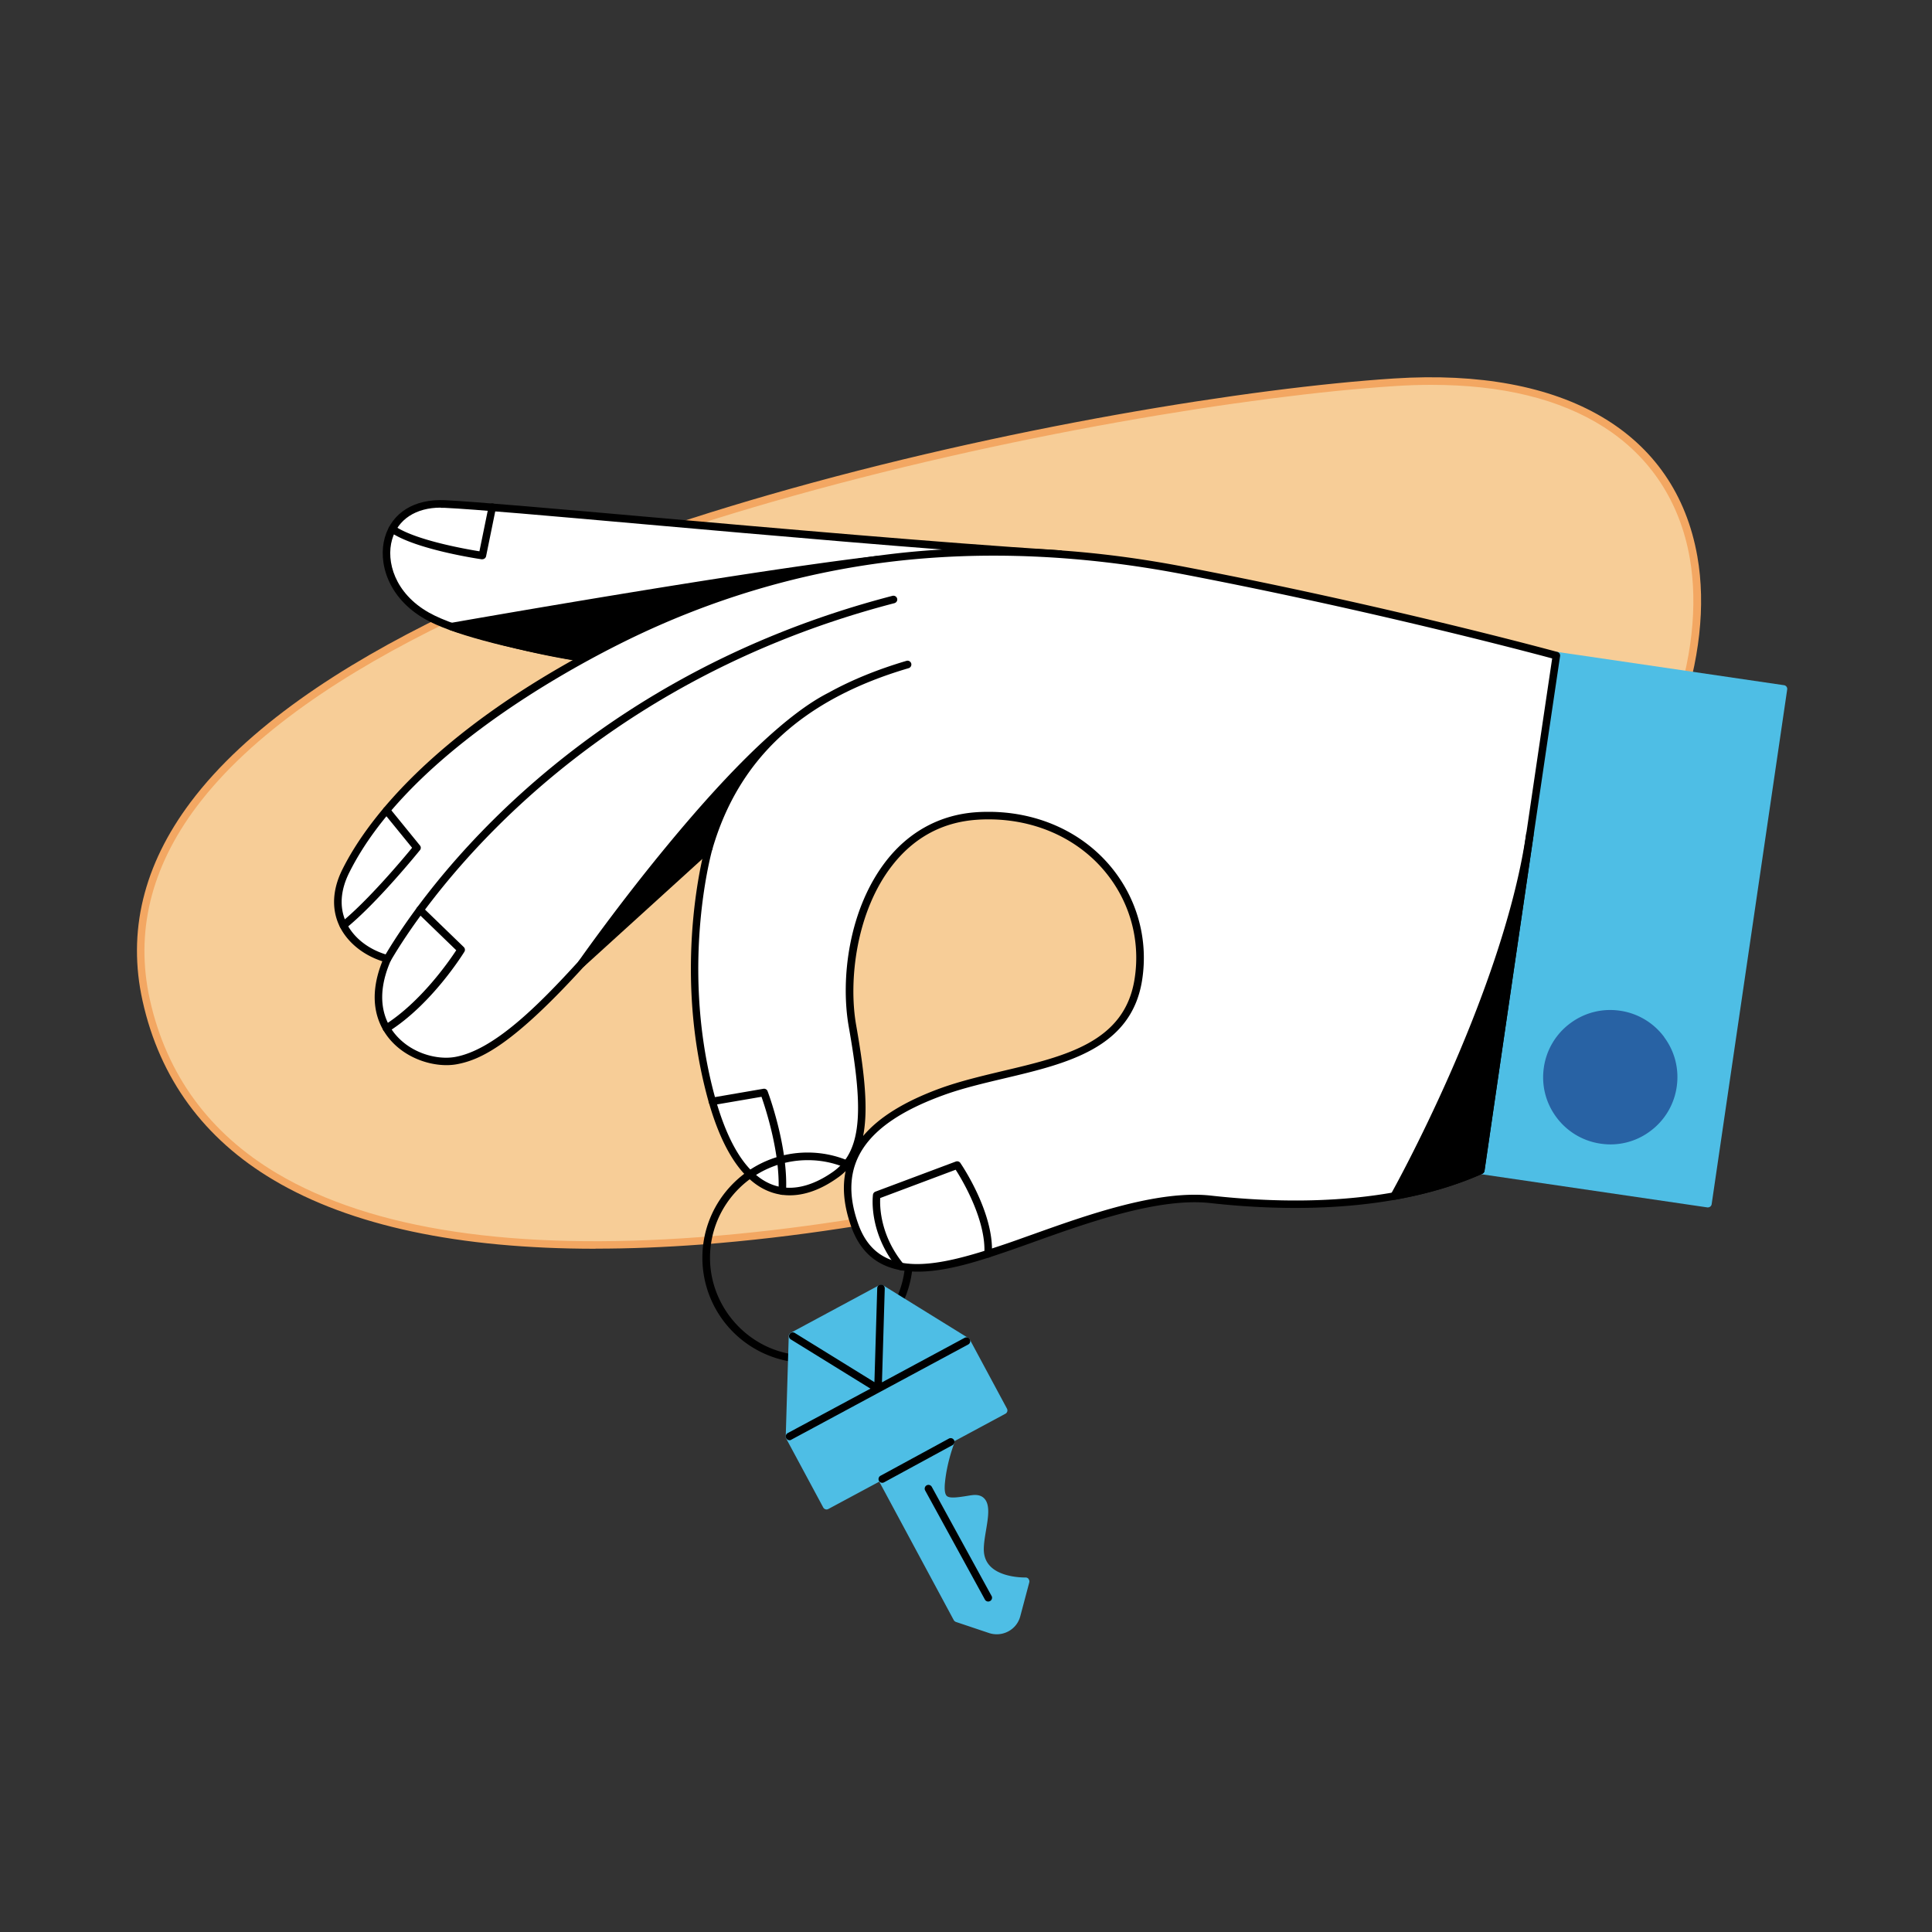
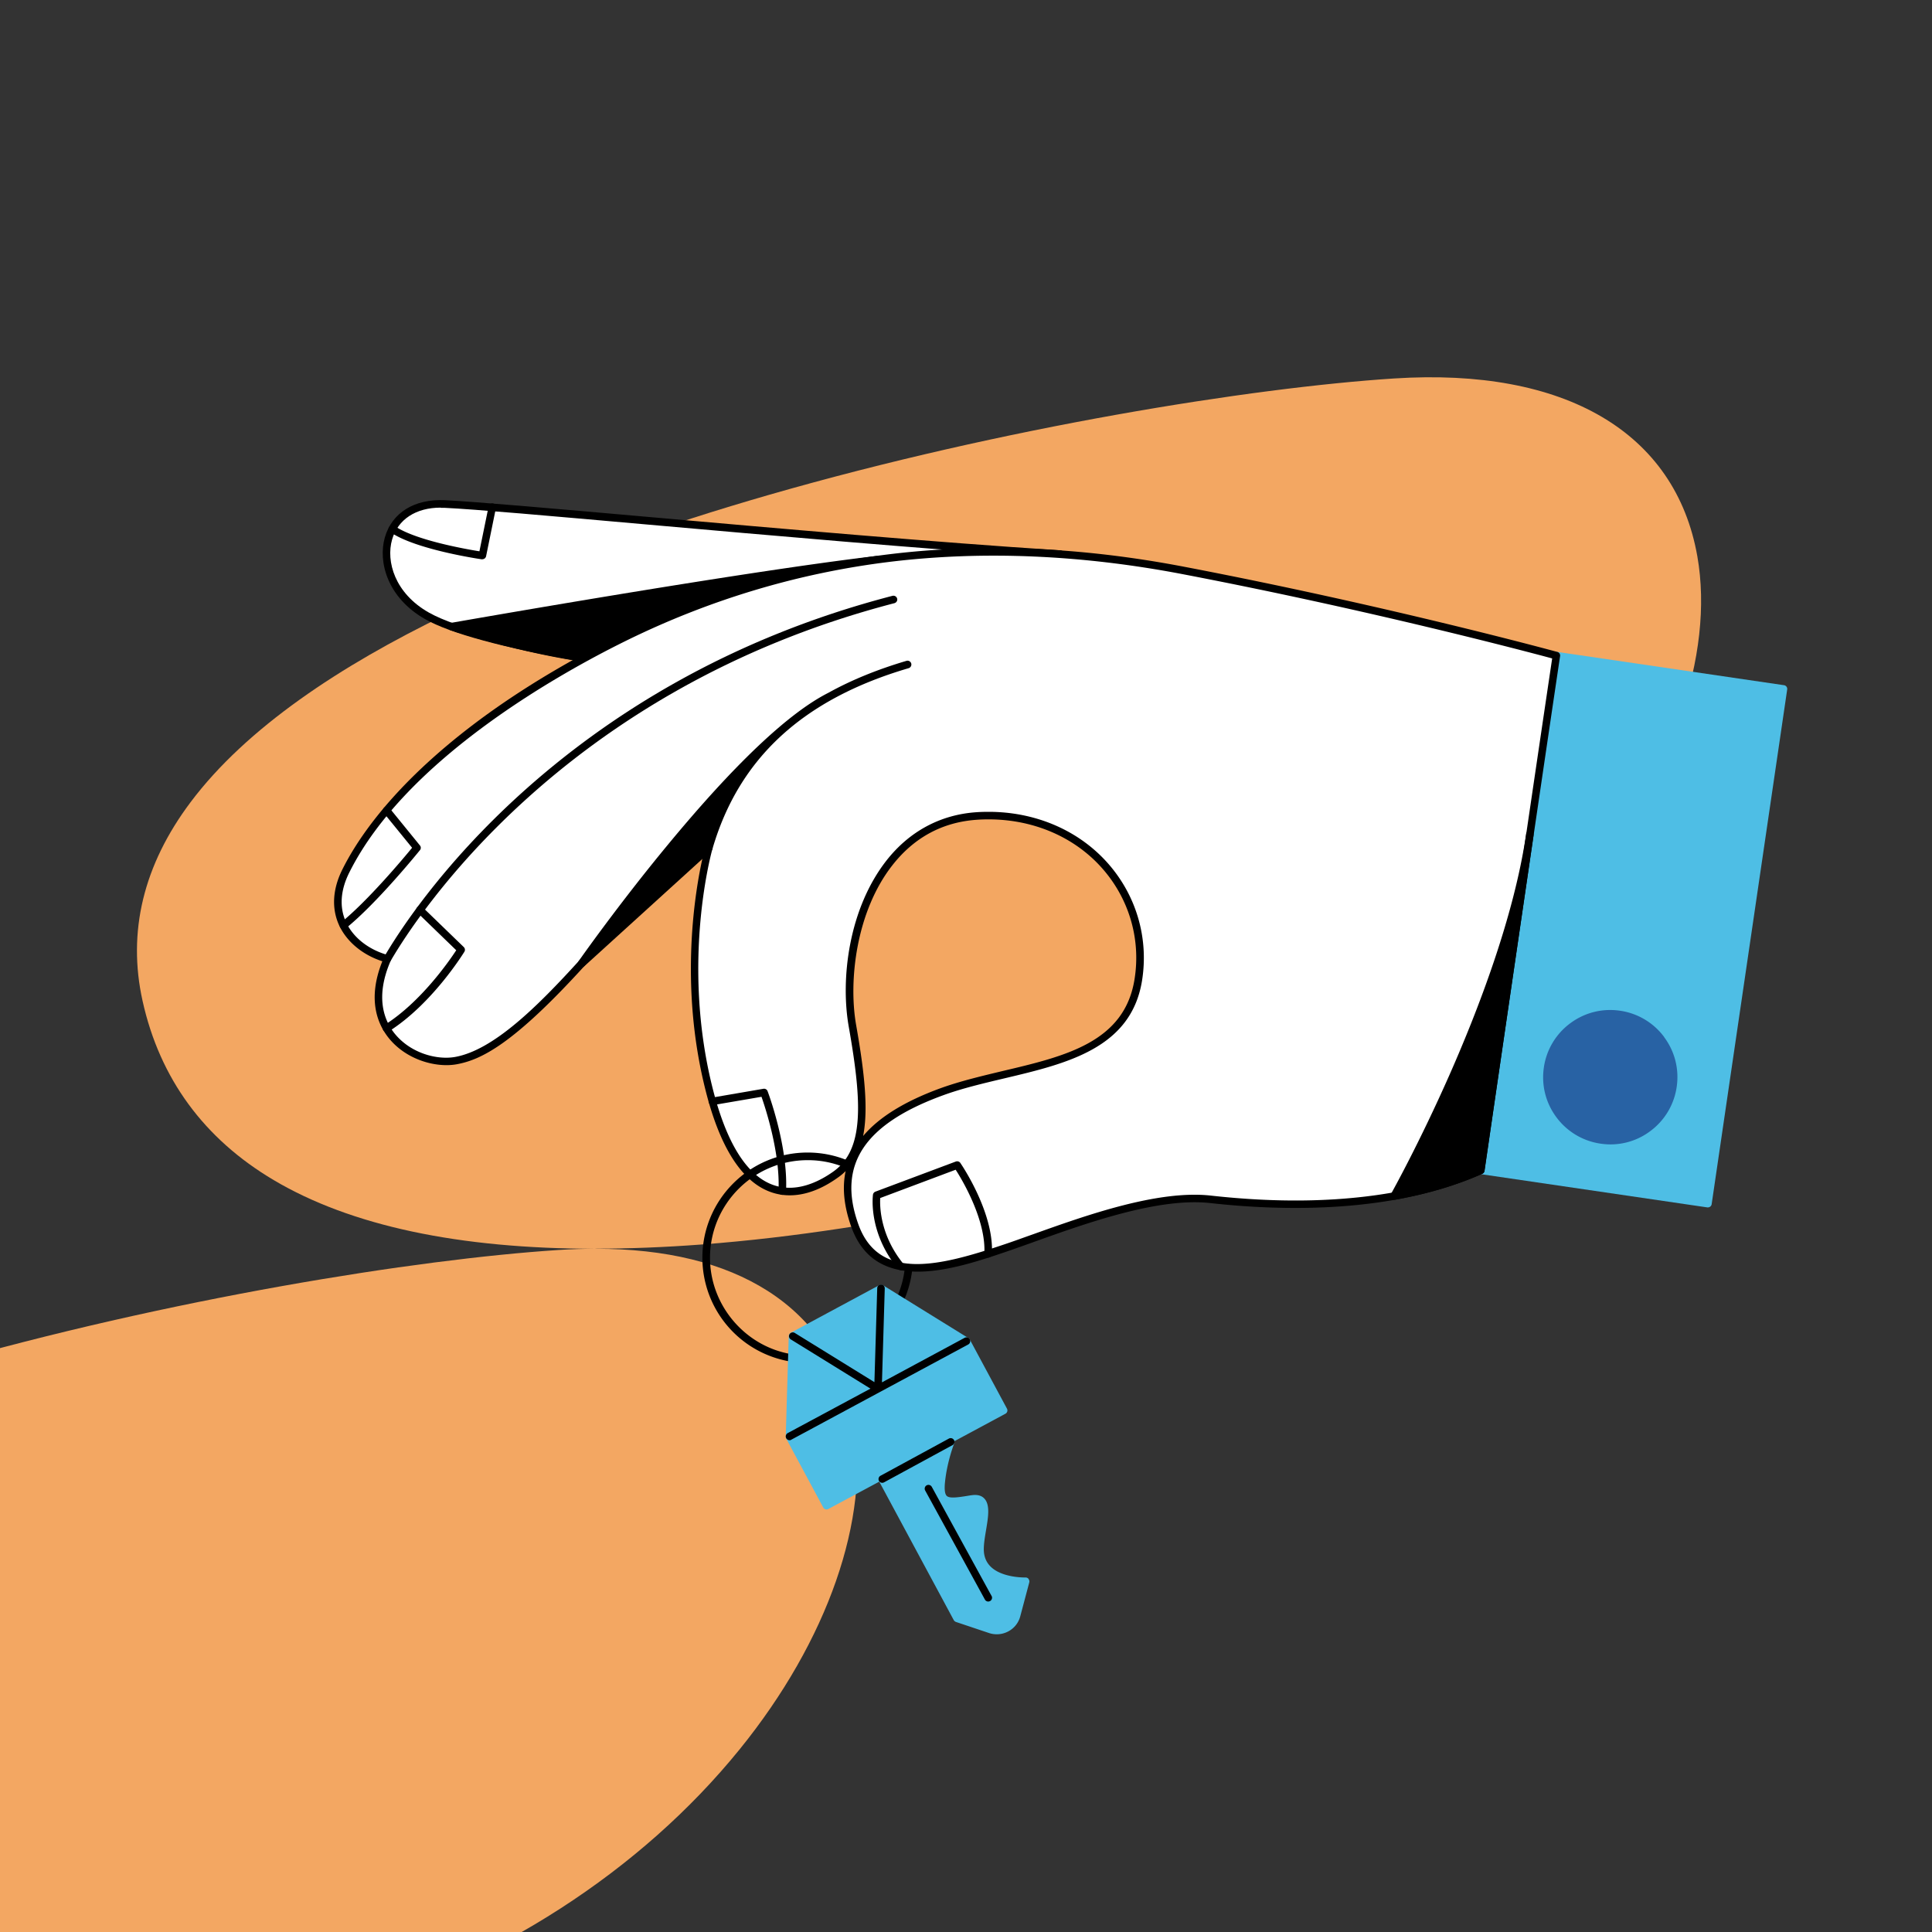
<svg xmlns="http://www.w3.org/2000/svg" id="home" viewBox="0 0 200 200">
  <rect x="0" y="0" width="200" height="200" fill="#333333" stroke="none" />
  <defs>
    <style>.cls-3{fill:#4ebee5}.cls-4{fill:#fff}</style>
  </defs>
-   <path d="M-.41.11h200v200h-200z" style="fill:none" />
-   <path d="M121.12 119.21c-36.53 10.6-98.01 20.21-105.98-15.67-9.25-41.67 95.77-61.8 129.18-63.96 52.75-3.42 34.94 62.76-23.2 79.63Z" style="fill:#f7cd97" />
-   <path d="M61.64 129.27c-14.16 0-25.33-2.38-33.31-7.11-7.22-4.28-11.79-10.52-13.57-18.54-1.59-7.15.08-14.07 4.97-20.58 11.53-15.37 38.96-25.79 59.94-31.83 24.27-6.99 49.95-11.08 64.63-12.03 17.71-1.15 29.15 5.57 31.41 18.42 1.79 10.19-2.69 23.11-11.97 34.56-10.32 12.72-25.41 22.46-42.5 27.41l-.11-.38.11.38c-9.73 2.82-28.99 7.78-48.62 9.26-3.84.29-7.5.43-10.97.43Zm86.55-89.43c-1.24 0-2.53.04-3.85.13-14.64.95-40.25 5.03-64.47 12-20.86 6.01-48.12 16.36-59.53 31.55-4.74 6.32-6.36 13.02-4.83 19.94 1.73 7.8 6.17 13.87 13.2 18.03 9.8 5.81 24.55 8.02 43.83 6.57 19.56-1.47 38.76-6.41 48.46-9.23 16.93-4.91 31.89-14.56 42.11-27.16 9.14-11.27 13.56-23.96 11.81-33.93-1.02-5.79-4.09-10.47-8.89-13.53-4.56-2.91-10.55-4.37-17.85-4.37Z" style="fill:#f3a762" />
+   <path d="M61.64 129.27c-14.16 0-25.33-2.38-33.31-7.11-7.22-4.28-11.79-10.52-13.57-18.54-1.59-7.15.08-14.07 4.97-20.58 11.53-15.37 38.96-25.79 59.94-31.83 24.27-6.99 49.95-11.08 64.63-12.03 17.71-1.15 29.15 5.57 31.41 18.42 1.79 10.19-2.69 23.11-11.97 34.56-10.32 12.72-25.41 22.46-42.5 27.41l-.11-.38.11.38c-9.73 2.82-28.99 7.78-48.62 9.26-3.84.29-7.5.43-10.97.43Zc-1.24 0-2.53.04-3.85.13-14.64.95-40.25 5.03-64.47 12-20.86 6.01-48.12 16.36-59.53 31.55-4.74 6.32-6.36 13.02-4.83 19.94 1.73 7.8 6.17 13.87 13.2 18.03 9.8 5.81 24.55 8.02 43.83 6.57 19.56-1.47 38.76-6.41 48.46-9.23 16.93-4.91 31.89-14.56 42.11-27.16 9.14-11.27 13.56-23.96 11.81-33.93-1.02-5.79-4.09-10.47-8.89-13.53-4.56-2.91-10.55-4.37-17.85-4.37Z" style="fill:#f3a762" />
  <path d="M109.75 57.36c-22.38-1.43-56.45-4.86-63.72-5.2-7.27-.34-8.06 8.06-1.82 11.59 6.25 3.52 27.48 6.07 27.48 6.07l38.05-12.46Z" class="cls-4" />
  <path d="M71.7 70.22h-.05c-.05 0-5.39-.65-11.42-1.72-8.13-1.44-13.58-2.92-16.21-4.4-3.91-2.21-4.91-5.93-4.18-8.47.74-2.56 3.06-4 6.21-3.85 3.1.15 10.96.84 20.92 1.72 13.35 1.18 29.97 2.65 42.81 3.47.19.01.34.16.36.34.02.19-.09.36-.27.42L71.82 70.19s-.08.02-.12.02ZM45.62 52.55c-2.56 0-4.43 1.21-5.03 3.3-.65 2.25.27 5.57 3.82 7.57 5.91 3.33 25.78 5.83 27.25 6.02l36.05-11.81c-12.54-.84-28.14-2.22-40.81-3.34-9.94-.88-17.8-1.58-20.88-1.72h-.39Z" />
  <path d="M91.1 57.84a.394.394 0 0 0-.42-.28c-14.14 1.66-43.7 6.87-44 6.92-.18.03-.31.18-.32.36a.4.4 0 0 0 .27.4c.07.02 6.84 2.25 13.54 3.24.3.05.64.07 1.01.07 7.79 0 28.79-9.81 29.73-10.25.17-.08.26-.28.21-.46Z" />
  <path d="m184.67 70.93-23.5-3.45c-.1-.02-.21.01-.29.07-.08.06-.14.15-.15.26l-7.82 53.29c-.02.1.01.21.07.29.06.08.15.14.26.15l23.5 3.45h.06c.19 0 .36-.14.39-.33l7.82-53.29a.392.392 0 0 0-.33-.44Z" class="cls-3" />
  <path d="M172.28 107.36a6.91 6.91 0 0 0-4.57-2.73c-1.84-.27-3.67.19-5.16 1.3a6.91 6.91 0 0 0-2.73 4.57c-.27 1.84.19 3.67 1.3 5.16a6.91 6.91 0 0 0 4.57 2.73 6.84 6.84 0 0 0 5.15-1.3 6.91 6.91 0 0 0 2.73-4.57c.27-1.84-.19-3.67-1.3-5.16Z" style="fill:#2862a4" />
  <path d="M161.11 67.87s-17.35-4.76-38.66-8.83-40.43-1.65-57.9 6.97S38.88 83.97 35.8 90.16c-2.35 4.72.72 8.14 4.31 9.1-3.35 7.66 3.21 11.25 7.11 10.53s8.21-4.79 13-10.05 13.17-11.97 13.17-11.97-3.35 11.49 0 24.9 9.78 11.32 13.13 8.92 3.18-7.25 1.74-15.39 2.1-21.01 12.87-21.73c10.77-.72 18.16 7.84 16.73 16.94-1.44 9.1-12.44 8.73-20.34 11.6-7.9 2.87-11.42 7.14-9.03 13.84 2.39 6.7 9.98 4.24 15.63 2.32s14.75-5.75 21.21-5.03c6.46.72 18.34 1.3 27.97-3 5.07-34.83 7.82-53.29 7.82-53.29Z" class="cls-4" />
  <path d="M95.01 131.64c-2.99 0-5.63-1.11-6.89-4.65-.75-2.11-.95-4.02-.58-5.76-.24.24-.51.47-.8.67-3.1 2.22-5.53 2.03-7.01 1.48-2.97-1.09-5.24-4.67-6.72-10.63-2.73-10.92-1.01-20.69-.28-23.95-2.29 1.88-8.43 7.02-12.22 11.19-7.43 8.17-10.74 9.72-13.22 10.18-2.12.39-5.23-.43-7.07-2.74-1.17-1.47-2.2-4.03-.64-7.92-2.05-.66-3.71-2.04-4.49-3.76-.78-1.73-.66-3.73.36-5.76 1.27-2.55 3.87-6.57 9.07-11.28 5.22-4.73 11.9-9.12 19.86-13.05 8.78-4.33 18.08-7.11 27.64-8.28 9.65-1.18 19.91-.75 30.51 1.28 21.08 4.03 38.52 8.78 38.69 8.83.19.05.31.24.28.43-.03.18-2.81 18.86-7.82 53.29-.02.13-.11.25-.23.3-9.13 4.07-20.36 3.9-28.17 3.03-5.34-.59-12.72 2.05-18.1 3.97-1.05.38-2.04.73-2.94 1.04-2.73.93-6.17 2.09-9.23 2.09Zm7.33-47.6c4.77 0 9.16 1.84 12.18 5.14 3.06 3.35 4.41 7.83 3.71 12.29-1.11 7.05-7.79 8.63-14.25 10.16-2.15.51-4.37 1.03-6.34 1.75-8.19 2.98-10.98 7.22-8.79 13.34 2.12 5.94 8.37 4.38 15.14 2.09.9-.3 1.88-.66 2.93-1.03 5.46-1.95 12.93-4.63 18.45-4.01 13.79 1.53 22.58-.7 27.57-2.88 4.62-31.75 7.34-50.05 7.74-52.73-2.52-.68-18.86-5.01-38.29-8.73-10.51-2.01-20.7-2.43-30.27-1.27-9.48 1.16-18.69 3.92-27.39 8.21-6.63 3.27-22.69 12.15-28.58 23.97-.91 1.82-1.03 3.58-.34 5.09.73 1.62 2.38 2.91 4.4 3.45.11.03.2.11.25.21s.05.22 0 .33c-1.65 3.76-.71 6.17.36 7.53 1.65 2.08 4.42 2.81 6.32 2.46 3.96-.73 8.48-5.2 12.78-9.93 4.75-5.23 13.13-11.94 13.21-12.01a.39.39 0 0 1 .46-.02c.14.09.21.27.16.43-.03.11-3.28 11.55 0 24.69 1.42 5.69 3.52 9.08 6.24 10.08 2.37.87 4.73-.27 6.29-1.38 3.16-2.26 2.99-7.01 1.58-15-.87-4.95 0-12.19 3.9-17.18 2.37-3.03 5.6-4.76 9.32-5.01.42-.03.84-.04 1.25-.04Zm0 .78c-.4 0-.8.01-1.2.04-3.55.24-6.5 1.82-8.76 4.71-3.74 4.77-4.57 11.93-3.75 16.56.87 4.94 1.27 8.7.72 11.47 1.65-1.96 4.32-3.6 8.02-4.95 2.02-.73 4.26-1.26 6.43-1.78 6.49-1.53 12.62-2.98 13.65-9.52.67-4.22-.61-8.46-3.51-11.64-2.87-3.14-7.05-4.89-11.6-4.89Z" />
  <path d="M40.1 99.65c-.07 0-.13-.02-.2-.05a.383.383 0 0 1-.14-.53c2.71-4.67 18-28.4 52.63-37.39.21-.05.42.07.48.28s-.07.42-.28.48c-34.32 8.92-49.46 32.41-52.15 37.03a.39.39 0 0 1-.34.19ZM49.94 57.9h-.06c-.28-.04-6.92-1.02-9.49-2.83a.377.377 0 0 1-.09-.54c.12-.18.37-.22.54-.09 2.09 1.47 7.36 2.4 8.79 2.63l.95-4.64c.04-.21.25-.35.46-.31.21.04.35.25.3.46l-1.02 5c-.04.18-.2.31-.38.31ZM35.55 96.19a.37.37 0 0 1-.3-.15.386.386 0 0 1 .06-.55c2.77-2.24 6.46-6.64 7.35-7.73l-2.94-3.61a.386.386 0 0 1 .06-.55c.17-.14.41-.11.55.06l3.14 3.86c.12.14.12.35 0 .49-.18.22-4.45 5.49-7.67 8.09-.07.06-.16.09-.25.09Z" />
  <path d="M40.01 106.83c-.13 0-.26-.06-.33-.18a.39.39 0 0 1 .12-.54c3.77-2.37 6.71-6.64 7.43-7.74l-4.03-3.9a.375.375 0 0 1 0-.55c.15-.16.4-.16.55 0l4.26 4.12c.13.13.16.33.06.49-.14.22-3.37 5.44-7.85 8.26-.06.04-.14.06-.21.06ZM80.98 123.69h-.02a.385.385 0 0 1-.37-.41c.19-3.85-1.33-8.52-1.76-9.74l-5.02.86a.393.393 0 0 1-.45-.32c-.04-.21.11-.41.32-.45l5.35-.92c.18-.03.37.07.43.25.09.23 2.14 5.75 1.91 10.36-.01.21-.18.37-.39.37ZM93.26 131.49c-.11 0-.22-.05-.3-.14-3.09-3.75-2.61-7.52-2.59-7.68.02-.14.12-.26.25-.31l8.33-3.12c.17-.06.36 0 .46.14.14.21 3.51 5.16 3.27 9.44a.39.39 0 0 1-.78-.04c.19-3.48-2.29-7.64-2.97-8.69l-7.81 2.93c-.05.84-.02 3.88 2.43 6.85.14.17.11.41-.05.55-.07.06-.16.09-.25.09ZM144.32 123.81c3.05-.54 6.11-1.38 8.97-2.66 2.11-14.47 3.81-26.11 5.09-34.77-2.45 16.74-14.05 37.43-14.05 37.43Z" />
  <path d="M144.32 124.2c-.13 0-.24-.06-.32-.16a.378.378 0 0 1-.02-.42c.12-.21 2.95-5.28 6.11-12.44 2.9-6.58 6.63-16.23 7.89-24.81v-.04c.03-.21.23-.36.44-.33.21.03.36.23.33.44v.04c-1.56 10.63-3.27 22.32-5.08 34.73-.02.13-.11.25-.23.3-2.67 1.19-5.72 2.09-9.06 2.69h-.07Zm12.22-28.01c-3.63 12.23-9.82 24.04-11.48 27.09 2.88-.56 5.52-1.36 7.87-2.39 1.25-8.62 2.46-16.89 3.61-24.69ZM85.98 72.04c-9.85 4.93-25.77 27.7-25.77 27.7l13.17-11.97c2.76-9.49 9.46-15.72 20.57-18.98" />
  <path d="M60.21 100.13c-.09 0-.18-.03-.26-.1a.386.386 0 0 1-.06-.52c.04-.06 4.05-5.78 9.21-12.02 6.92-8.38 12.52-13.68 16.65-15.77 2.38-1.32 5.08-2.42 8.09-3.31a.4.4 0 0 1 .49.27.4.4 0 0 1-.27.49c-10.94 3.21-17.58 9.33-20.31 18.72-.02.07-.06.13-.11.18l-13.17 11.97a.37.37 0 0 1-.26.1ZM75.95 80.9c-5.26 5.55-10.38 12.2-13.19 16l10.28-9.34c.71-2.43 1.68-4.65 2.92-6.65ZM81.98 140.96h-.06a10.894 10.894 0 0 1-9.21-10.76c0-6 4.89-10.89 10.89-10.89 1.47 0 2.9.29 4.24.86a.39.39 0 0 1-.3.72 9.997 9.997 0 0 0-3.93-.79c-5.57 0-10.11 4.53-10.11 10.11 0 4.94 3.68 9.24 8.55 9.99.21.03.36.23.33.45-.03.19-.2.33-.39.33ZM88.63 139.8a.38.38 0 0 1-.34-.2c-.1-.19-.03-.43.16-.53 2.93-1.6 4.88-4.54 5.22-7.85.02-.21.21-.37.43-.35.21.02.37.21.35.43-.36 3.57-2.46 6.73-5.62 8.46-.06.03-.12.05-.19.05Z" />
  <path d="M106.48 163.45a.393.393 0 0 0-.32-.15c-.01 0-1.09.03-2.16-.31-1.35-.43-2.07-1.23-2.15-2.39-.04-.6.09-1.4.22-2.17.23-1.37.45-2.67-.19-3.32-.3-.31-.75-.41-1.33-.32h-.03c-1.27.21-2.19.36-2.51.07-.19-.18-.26-.64-.19-1.36.21-2.2.96-4.07.96-4.09.03-.07.03-.15.02-.22l5.28-2.84a.391.391 0 0 0 .16-.53l-3.85-7.16c-.02-.03-.03-.05-.05-.07l-.02-.02c-.02-.02-.04-.03-.06-.05h-.01l-8.84-5.47a.389.389 0 0 0-.39-.01l-9.16 4.93c-.12.07-.2.19-.21.33l-.31 10.39V148.8c0 .03.02.06.03.09l3.85 7.16c.05.09.13.16.23.19.04.01.07.02.11.02.06 0 .13-.02.19-.05l5.27-2.83 7.71 14.33c.05.09.13.15.22.19l3.43 1.15a2.54 2.54 0 0 0 2-.17c.62-.33 1.06-.89 1.24-1.57l.93-3.5c.03-.12 0-.25-.07-.34Z" class="cls-3" />
  <path d="m91.07 144.11 9.16-4.93c.19-.1.26-.34.16-.53a.393.393 0 0 0-.53-.16l-8.56 4.61.29-9.72c0-.22-.16-.4-.38-.4s-.4.16-.4.38l-.29 9.72-8.27-5.11a.394.394 0 0 0-.41.67l8.27 5.11-8.56 4.6a.393.393 0 0 0 .18.74c.06 0 .13-.01.18-.05l9.16-4.93ZM98.76 149.08a.393.393 0 0 0-.53-.16l-7.08 3.85c-.19.1-.26.34-.16.53.07.13.21.2.34.2.06 0 .13-.02.19-.05l7.08-3.85c.19-.1.26-.34.16-.53ZM102.65 165.22l-6.19-11.3a.393.393 0 0 0-.53-.16c-.19.1-.26.34-.16.53l6.19 11.3c.07.13.21.2.34.2.06 0 .13-.02.19-.05.19-.1.26-.34.16-.53Z" />
</svg>